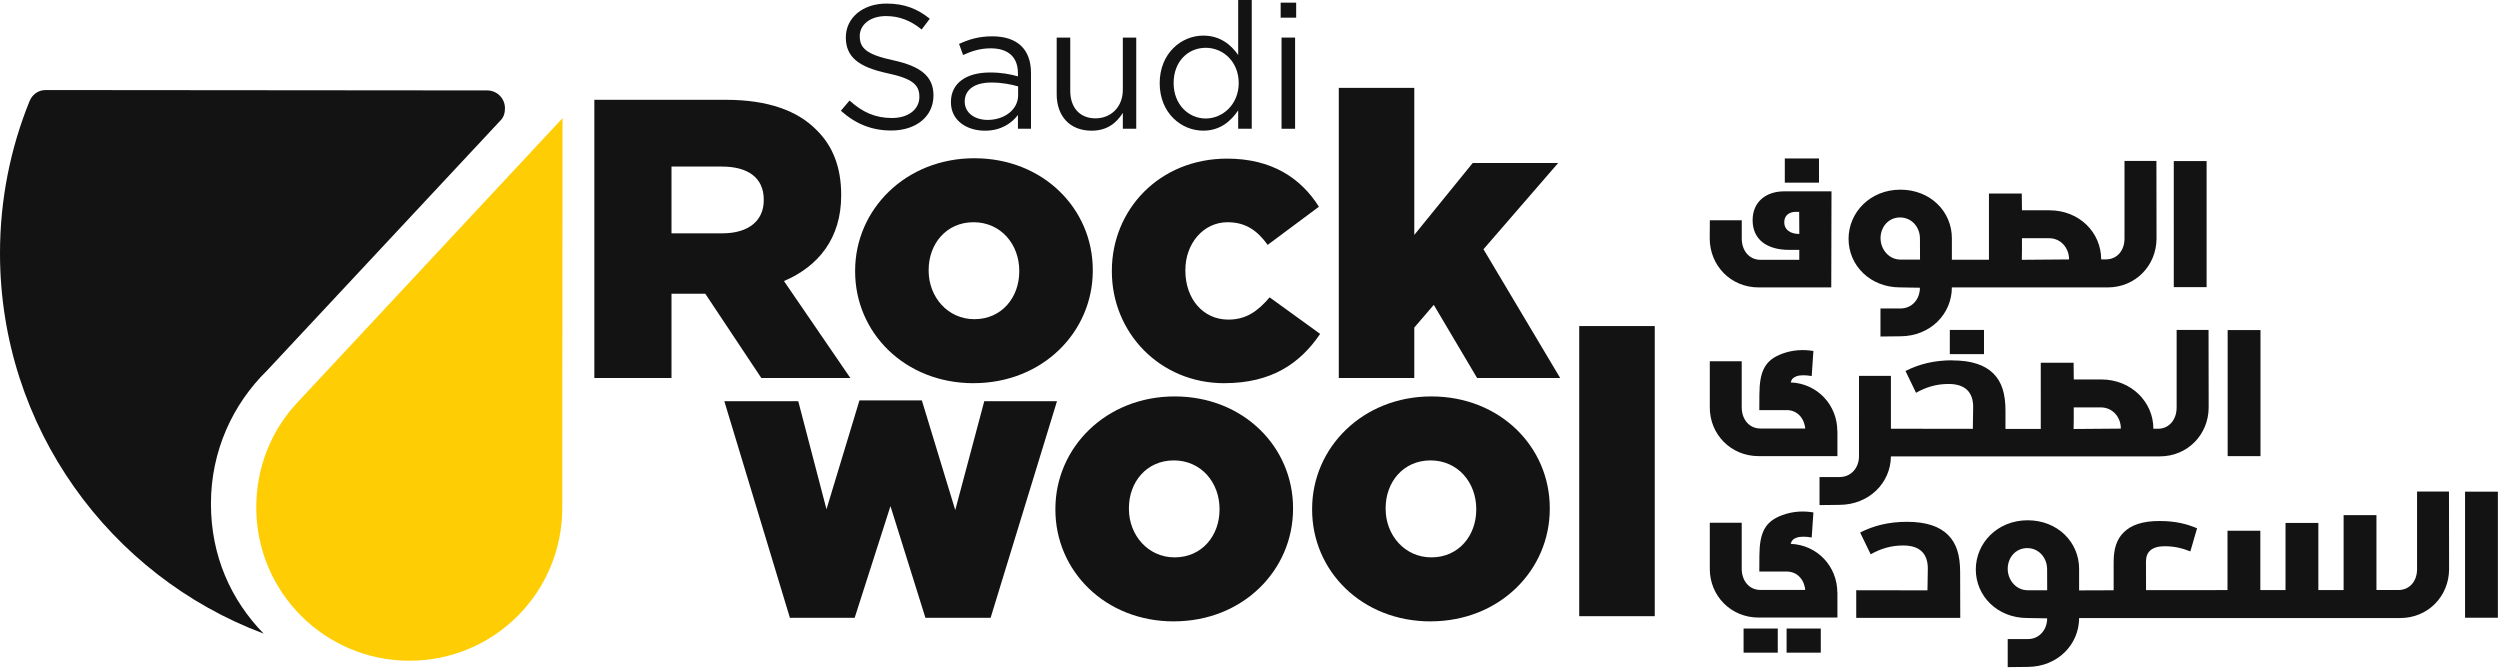
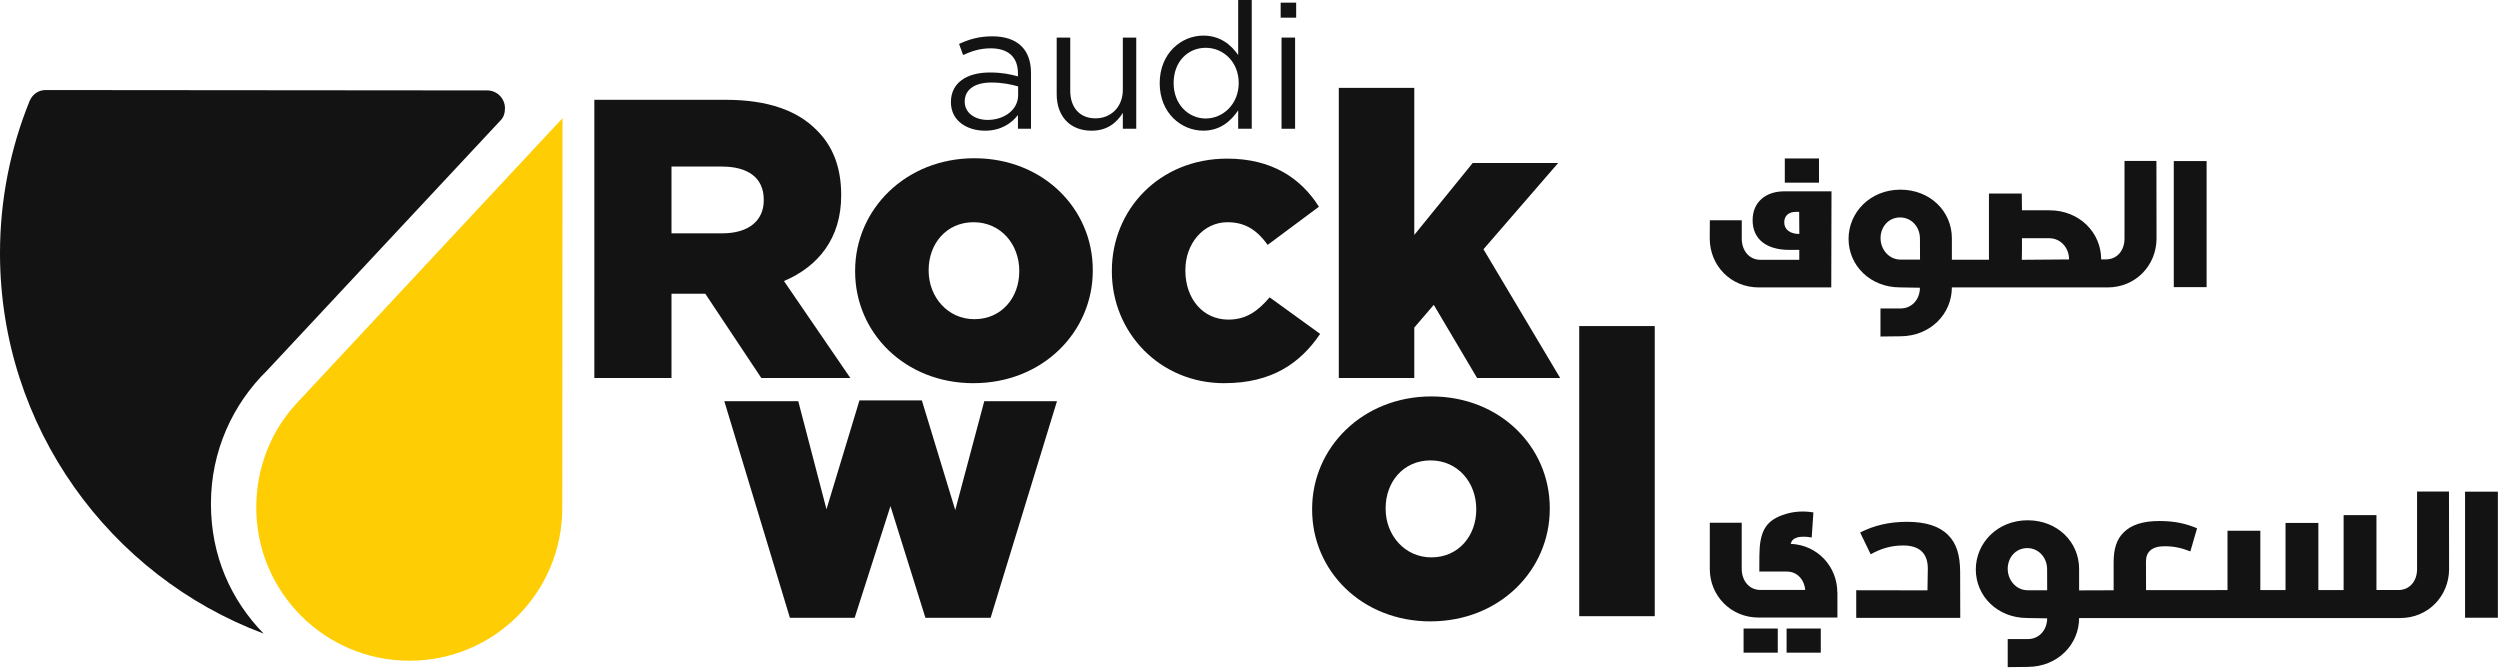
<svg xmlns="http://www.w3.org/2000/svg" version="1.1" id="Layer_1" x="0px" y="0px" width="658px" height="176px" viewBox="0 0 658 176" enable-background="new 0 0 658 176" xml:space="preserve">
  <path fill="#FFCD03" d="M148.06,31.1l-70.05,75.12c-6.64,7.19-10.56,16.8-10.56,27.36c0,22.27,18.05,40.32,40.32,40.32  s40.22-17.95,40.22-40.221L148.06,31.1z" />
  <path fill="#141313" d="M131.66,31.78L70.32,97.49c-9.13,8.92-14.8,21.31-14.8,35.09c0,13.779,5.28,25.35,13.86,34.18  C28.91,151.62,0,112.4,0,66.66C0,52.5,2.76,38.99,7.77,26.64c0.7-1.72,2.26-2.94,4.23-2.94l116.23,0.1c2.6,0,4.68,2.11,4.68,4.7  c0,1.31-0.37,2.43-1.24,3.28H131.66z" />
  <path fill="#141313" d="M207.9,162.6h17.05l9.42-29.39l9.2,29.39h17.16l17.47-57.01h-19.14l-7.64,28.66l-8.79-28.87h-16.42  l-8.68,28.66l-7.43-28.45h-19.46L207.9,162.6z" />
-   <path fill="#141313" d="M309.16,146.7c-7.01,0-12.03-5.86-12.03-12.761v-0.209c0-6.801,4.6-12.551,11.82-12.551  c7.22,0,12.03,5.86,12.03,12.76v0.211C320.98,140.95,316.38,146.7,309.16,146.7z M308.95,163.54c18.2,0,31.38-13.49,31.38-29.601  v-0.209c0-16.11-13.08-29.391-31.17-29.391c-18.09,0-31.38,13.49-31.38,29.6v0.211c0,16.109,13.08,29.399,31.17,29.399V163.54z" />
  <path fill="#141313" d="M376.73,146.7c-7.011,0-12.03-5.86-12.03-12.761v-0.209c0-6.801,4.6-12.551,11.819-12.551  c7.221,0,12.03,5.86,12.03,12.76v0.211C388.55,140.95,383.95,146.7,376.73,146.7z M376.52,163.54c18.2,0,31.381-13.49,31.381-29.601  v-0.209c0-16.11-13.08-29.391-31.17-29.391c-18.091,0-31.381,13.49-31.381,29.6v0.211c0,16.109,13.08,29.399,31.17,29.399V163.54z" />
  <path fill="#141313" d="M435.53,85.82h-19.88v76.36h19.88V85.82z" />
  <path fill="#141313" d="M176.74,61.41V43.84h13.29c6.8,0,10.99,2.93,10.99,8.68v0.21c0,5.34-3.98,8.68-10.88,8.68h-13.39H176.74z   M156.45,99.49h20.29V77.31h8.89l14.75,22.18h23.43L206.34,73.97c9.1-3.87,15.06-11.3,15.06-22.49v-0.21  c0-7.22-2.2-12.87-6.49-17.05c-4.92-5.02-12.66-7.95-23.85-7.95h-34.63V99.5L156.45,99.49z" />
  <path fill="#141313" d="M256.45,84.01c-7.01,0-12.03-5.86-12.03-12.76v-0.21c0-6.8,4.6-12.55,11.82-12.55  c7.22,0,12.03,5.86,12.03,12.76v0.21C268.27,78.26,263.67,84.01,256.45,84.01z M256.24,100.85c18.2,0,31.38-13.49,31.38-29.6v-0.21  c0-16.11-13.08-29.39-31.17-29.39c-18.09,0-31.38,13.49-31.38,29.6v0.21c0,16.11,13.08,29.399,31.17,29.399V100.85z" />
  <path fill="#141313" d="M322.25,100.85c12.45,0,19.98-5.229,25.21-12.97l-13.29-9.62c-3.14,3.66-6.17,5.86-10.88,5.86  c-6.7,0-11.3-5.54-11.3-12.87v-0.21c0-6.9,4.71-12.55,11.09-12.55c4.81,0,7.85,2.2,10.57,5.96l13.489-10.04  c-4.81-7.64-12.55-12.66-24.159-12.66c-17.891,0-30.34,13.49-30.34,29.5v0.21c0,16.01,12.55,29.399,29.6,29.399L322.25,100.85z" />
  <path fill="#141313" d="M352.37,99.49h19.87V86.21l5.13-5.97l11.399,19.25h21.87L390.45,65.6l19.66-22.7h-22.49l-15.38,18.93v-38.7  h-19.87V99.49z" />
-   <path fill="#141313" d="M226.28,9.52c0-2.97,2.69-5.29,6.92-5.29c3.34,0,6.36,1.07,9.38,3.53l2.14-2.83  c-3.3-2.65-6.69-3.99-11.42-3.99c-6.17,0-10.68,3.71-10.68,8.91c0,5.2,3.44,7.8,10.91,9.42c6.82,1.44,8.45,3.16,8.45,6.22  c0,3.3-2.88,5.57-7.24,5.57c-4.36,0-7.75-1.53-11.14-4.6l-2.28,2.69c3.9,3.48,8.12,5.2,13.28,5.2c6.45,0,11.09-3.62,11.09-9.24  c0-5.01-3.34-7.66-10.58-9.24c-7.15-1.53-8.82-3.25-8.82-6.36L226.28,9.52z" />
  <path fill="#141313" d="M260.91,21.72c2.92,0,5.29,0.51,7.06,1.021v2.32c0,3.81-3.62,6.5-8.03,6.5c-3.25,0-6.03-1.76-6.03-4.83  s2.51-5.01,7.01-5.01H260.91z M260.77,12.72c4.5,0,7.15,2.23,7.15,6.54v0.84c-2.14-0.6-4.32-1.02-7.38-1.02  c-6.08,0-10.26,2.69-10.26,7.8c0,5.11,4.5,7.52,8.96,7.52c4.22,0,7.01-1.95,8.68-4.13v3.62h3.44V19.22c0-6.31-3.67-9.66-10.21-9.66  c-3.48,0-6.08,0.79-8.73,2l1.07,2.92c2.23-1.02,4.46-1.76,7.29-1.76H260.77z" />
  <path fill="#141313" d="M295.53,23.63c0,4.5-3.11,7.52-7.2,7.52s-6.64-2.79-6.64-7.24V9.89h-3.57v14.9c0,5.71,3.39,9.61,9.19,9.61  c4.13,0,6.59-2.09,8.22-4.69v4.18h3.53v-24h-3.53V23.63z" />
  <path fill="#141313" d="M326.03,21.86c0,5.62-4.221,9.33-8.681,9.33s-8.449-3.62-8.449-9.33s3.81-9.28,8.449-9.28  C321.99,12.58,326.03,16.29,326.03,21.86z M329.46,33.89V0h-3.57v14.48c-1.859-2.69-4.739-5.11-9.189-5.11  c-5.76,0-11.47,4.64-11.47,12.53s5.71,12.49,11.47,12.49c4.41,0,7.24-2.46,9.189-5.34v4.83h3.57V33.89z" />
  <path fill="#141313" d="M340.87,33.89v-24h-3.57v24H340.87z M341.15,4.64V0.7h-4.08v3.95h4.08V4.64z" />
  <path fill="#141313" d="M532.19,55.35h7.22c7.91,0,13.62,5.88,13.62,12.92h1.25c2.91,0,4.89-2.3,4.89-5.48V42.36h8.4l0.029,20.43  c-0.02,7.05-5.47,12.86-12.88,12.86H513.73c0,6.98-5.66,12.83-13.53,12.86l-5.26,0.061v-7.38h5.239c3.141,0,5.141-2.5,5.141-5.46  l-5.23-0.09c-7.859,0-13.55-5.77-13.55-12.77s5.729-12.95,13.64-12.95s13.551,5.77,13.551,12.77v5.68h9.76V50.93h8.64l0.05,4.4  L532.19,55.35z M572.14,75.57h8.641V42.39h-8.641V75.57z M473.58,61.58c-2.5,0-3.97-1.23-3.97-3.05c0-1.82,1.279-2.771,3.05-2.771  h0.88L473.58,61.58z M482.05,50.36h-12.46c-4.68,0-8.3,2.68-8.3,7.59c0,5.18,3.86,7.82,9.64,7.82h2.641v2.61h-10.25  c-2.91,0-4.891-2.41-4.891-5.59v-4.82h-8.399L450,62.79c0.02,7.05,5.47,12.86,12.88,12.86h19.11l0.06-25.3V50.36z M505.35,68.33  l-0.02-5.55c0-3-2.18-5.55-5.23-5.55c-3.05,0-5.14,2.5-5.14,5.45c0,2.95,2.19,5.64,5.24,5.64h5.149V68.33z M469.76,48.07h9v-6.36h-9  V48.07z M532.18,62.72v3.23l-0.04,2.43l12.44-0.1c0-3.021-2.18-5.58-5.24-5.58h-7.149L532.18,62.72z" />
-   <path fill="#141313" d="M513.84,94.859c5.141,0,8.59,1.23,10.82,3.451c2.229,2.22,3.18,5.319,3.18,9.819v4.771h9.29V95.47h8.64  l0.051,4.4h7.22c7.91,0,13.729,5.94,13.729,12.979H568c2.91,0,4.89-2.41,4.89-5.59V86.83h8.4l0.03,20.43  c-0.021,7.051-5.471,12.86-12.88,12.86h-70.75c-0.061,6.93-5.7,12.72-13.53,12.76l-5.26,0.06v-7.379h5.239  c3.141,0,5.15-2.5,5.15-5.461V98.92h8.4v13.92l21.56,0.03l0.09-5.761c0-3.909-2.14-6.049-6.45-6.049c-3.319,0-5.96,0.859-8.59,2.319  l-2.77-5.729c3.55-1.82,7.55-2.82,12.319-2.82L513.84,94.859z M586.32,120.05h8.64V86.87h-8.64V120.05z M545.81,107.25v3.23  l-0.04,2.43l12.44-0.1c0-3.021-2.18-5.58-5.24-5.58h-7.149L545.81,107.25z M513.19,93.2h9v-6.36h-9V93.2z M483.58,113.439  c0-6.77-5.16-12.489-12.271-12.789c0.25-0.91,0.721-1.33,1.53-1.62c0.9-0.33,2.43-0.351,4-0.05l0.45-6.601  c-2.57-0.42-5.3-0.34-8.16,0.7c-4.61,1.68-6.01,4.609-6.06,10.72l-0.021,4.14h7.23c2.68,0,4.58,2.021,4.859,4.841h-11.83  c-2.909,0-4.89-2.41-4.89-5.591v-12.1h-8.4v12.19c0,6.95,5.45,12.77,12.86,12.77h20.73v-6.61H483.58z" />
  <path fill="#141313" d="M648.8,162.59h8.641v-33.18H648.8V162.59z M601.55,155.311v-17.67h8.641V155.3h6.649v-19.72h8.641v19.71h5.8  c2.91,0,4.89-2.3,4.89-5.479V129.38h8.4l0.029,20.431c-0.02,7.049-5.47,12.859-12.88,12.859h-84.5c0,6.98-5.66,12.83-13.529,12.859  l-5.261,0.061v-7.38h5.24c3.14,0,5.14-2.5,5.14-5.46l-5.229-0.09c-7.86,0-13.55-5.77-13.55-12.77s5.729-12.951,13.64-12.951  s13.55,5.771,13.55,12.771v5.681l9.09-0.031v-7.409c0-3.45,0.771-6,2.641-7.82c1.95-1.95,4.95-3,9.359-3  c4.41,0,7.181,0.771,9.96,1.91l-1.77,6.09c-2.18-0.86-4.18-1.36-6.77-1.36c-3.32,0-4.91,1.451-4.91,4l0.02,7.561l21.44-0.02v-15.621  h8.64v15.621h6.65H601.55z M515.93,162.62h-27.37v-7.271l18.75,0.03l0.091-5.76c0-3.91-2.141-6.05-6.45-6.05  c-3.32,0-5.96,0.859-8.59,2.32l-2.771-5.73c3.55-1.82,7.55-2.82,12.32-2.82c5.14,0,8.59,1.23,10.82,3.46  c2.229,2.229,3.18,5.32,3.18,9.82l0.03,12H515.93z M483.58,155.93c0-6.77-5.16-12.49-12.271-12.789c0.25-0.91,0.721-1.33,1.53-1.621  c0.9-0.33,2.43-0.35,4-0.049l0.45-6.601c-2.57-0.42-5.3-0.341-8.16,0.7c-4.61,1.68-6.01,4.609-6.06,10.72l-0.021,4.14h7.23  c2.68,0,4.58,2.021,4.859,4.84h-11.83c-2.909,0-4.89-2.41-4.89-5.59v-12.1h-8.4v12.189c0,6.951,5.45,12.771,12.86,12.771h20.73  v-6.61H483.58z M538.82,155.359l-0.021-5.549c0-3-2.18-5.551-5.229-5.551c-3.051,0-5.141,2.5-5.141,5.45s2.19,5.64,5.24,5.64h5.15  V155.359z M470.23,171.79h9v-6.36h-9V171.79z M458.91,171.79h9v-6.36h-9V171.79z" />
</svg>